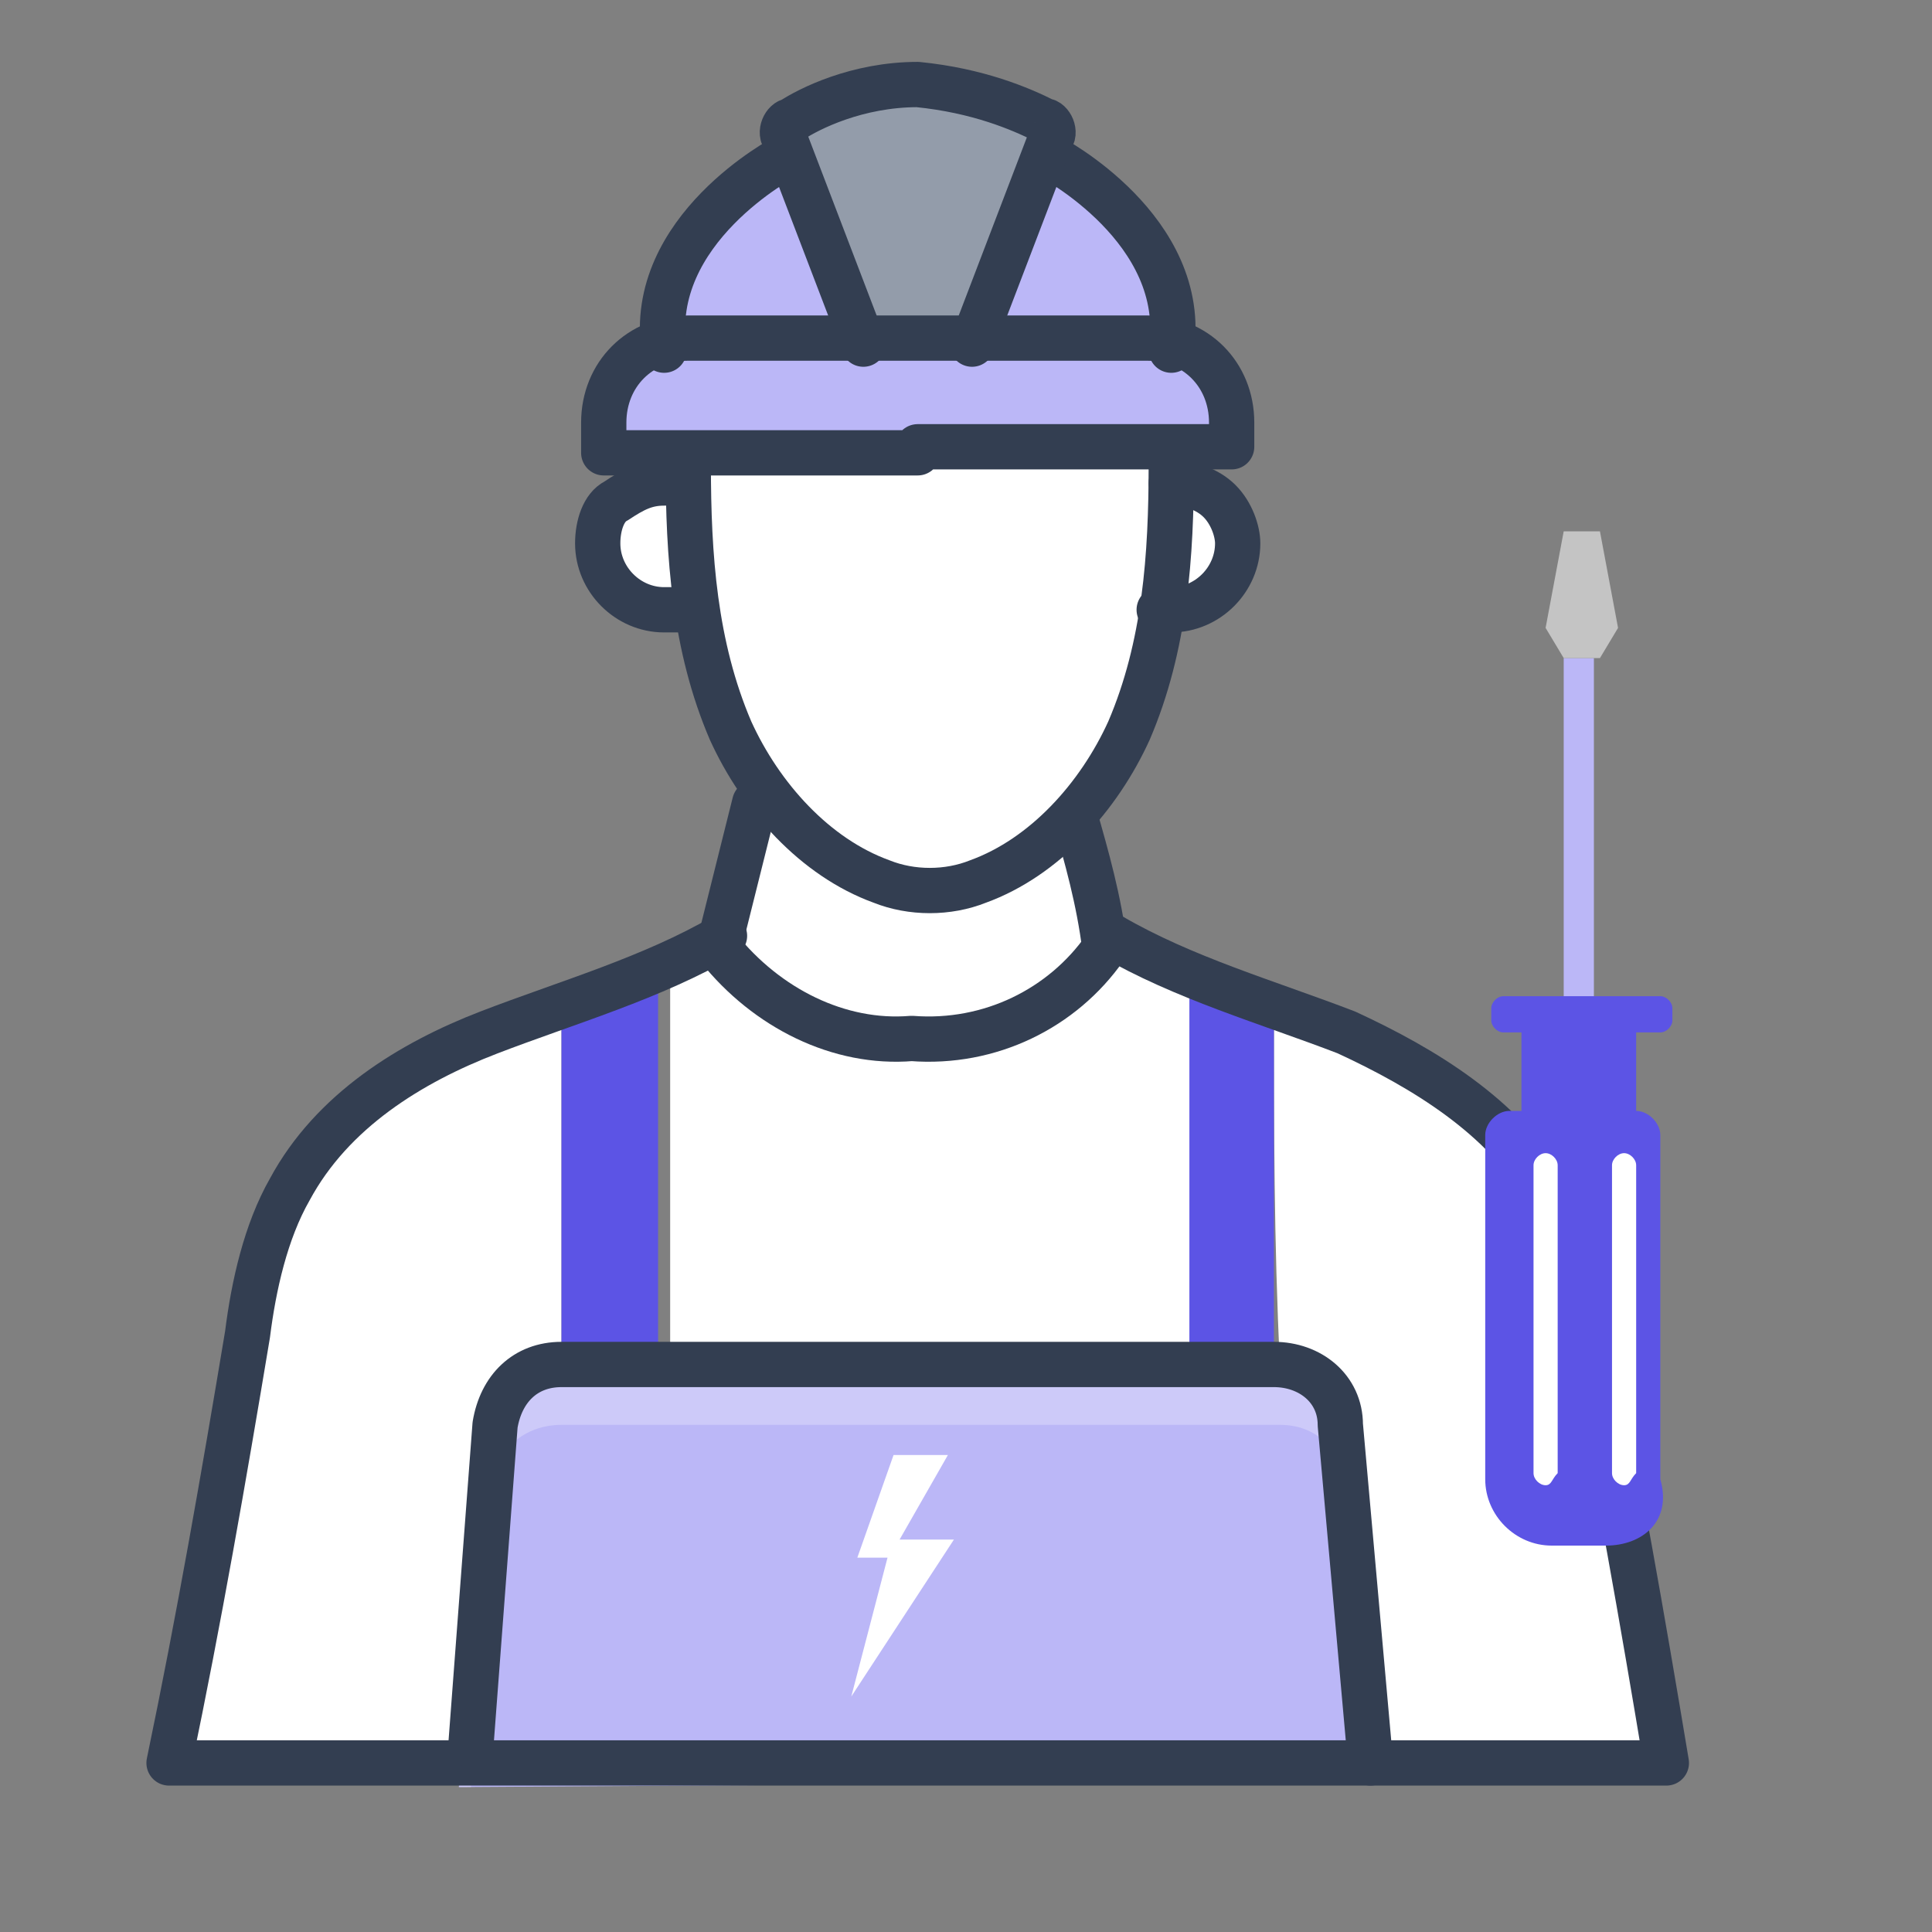
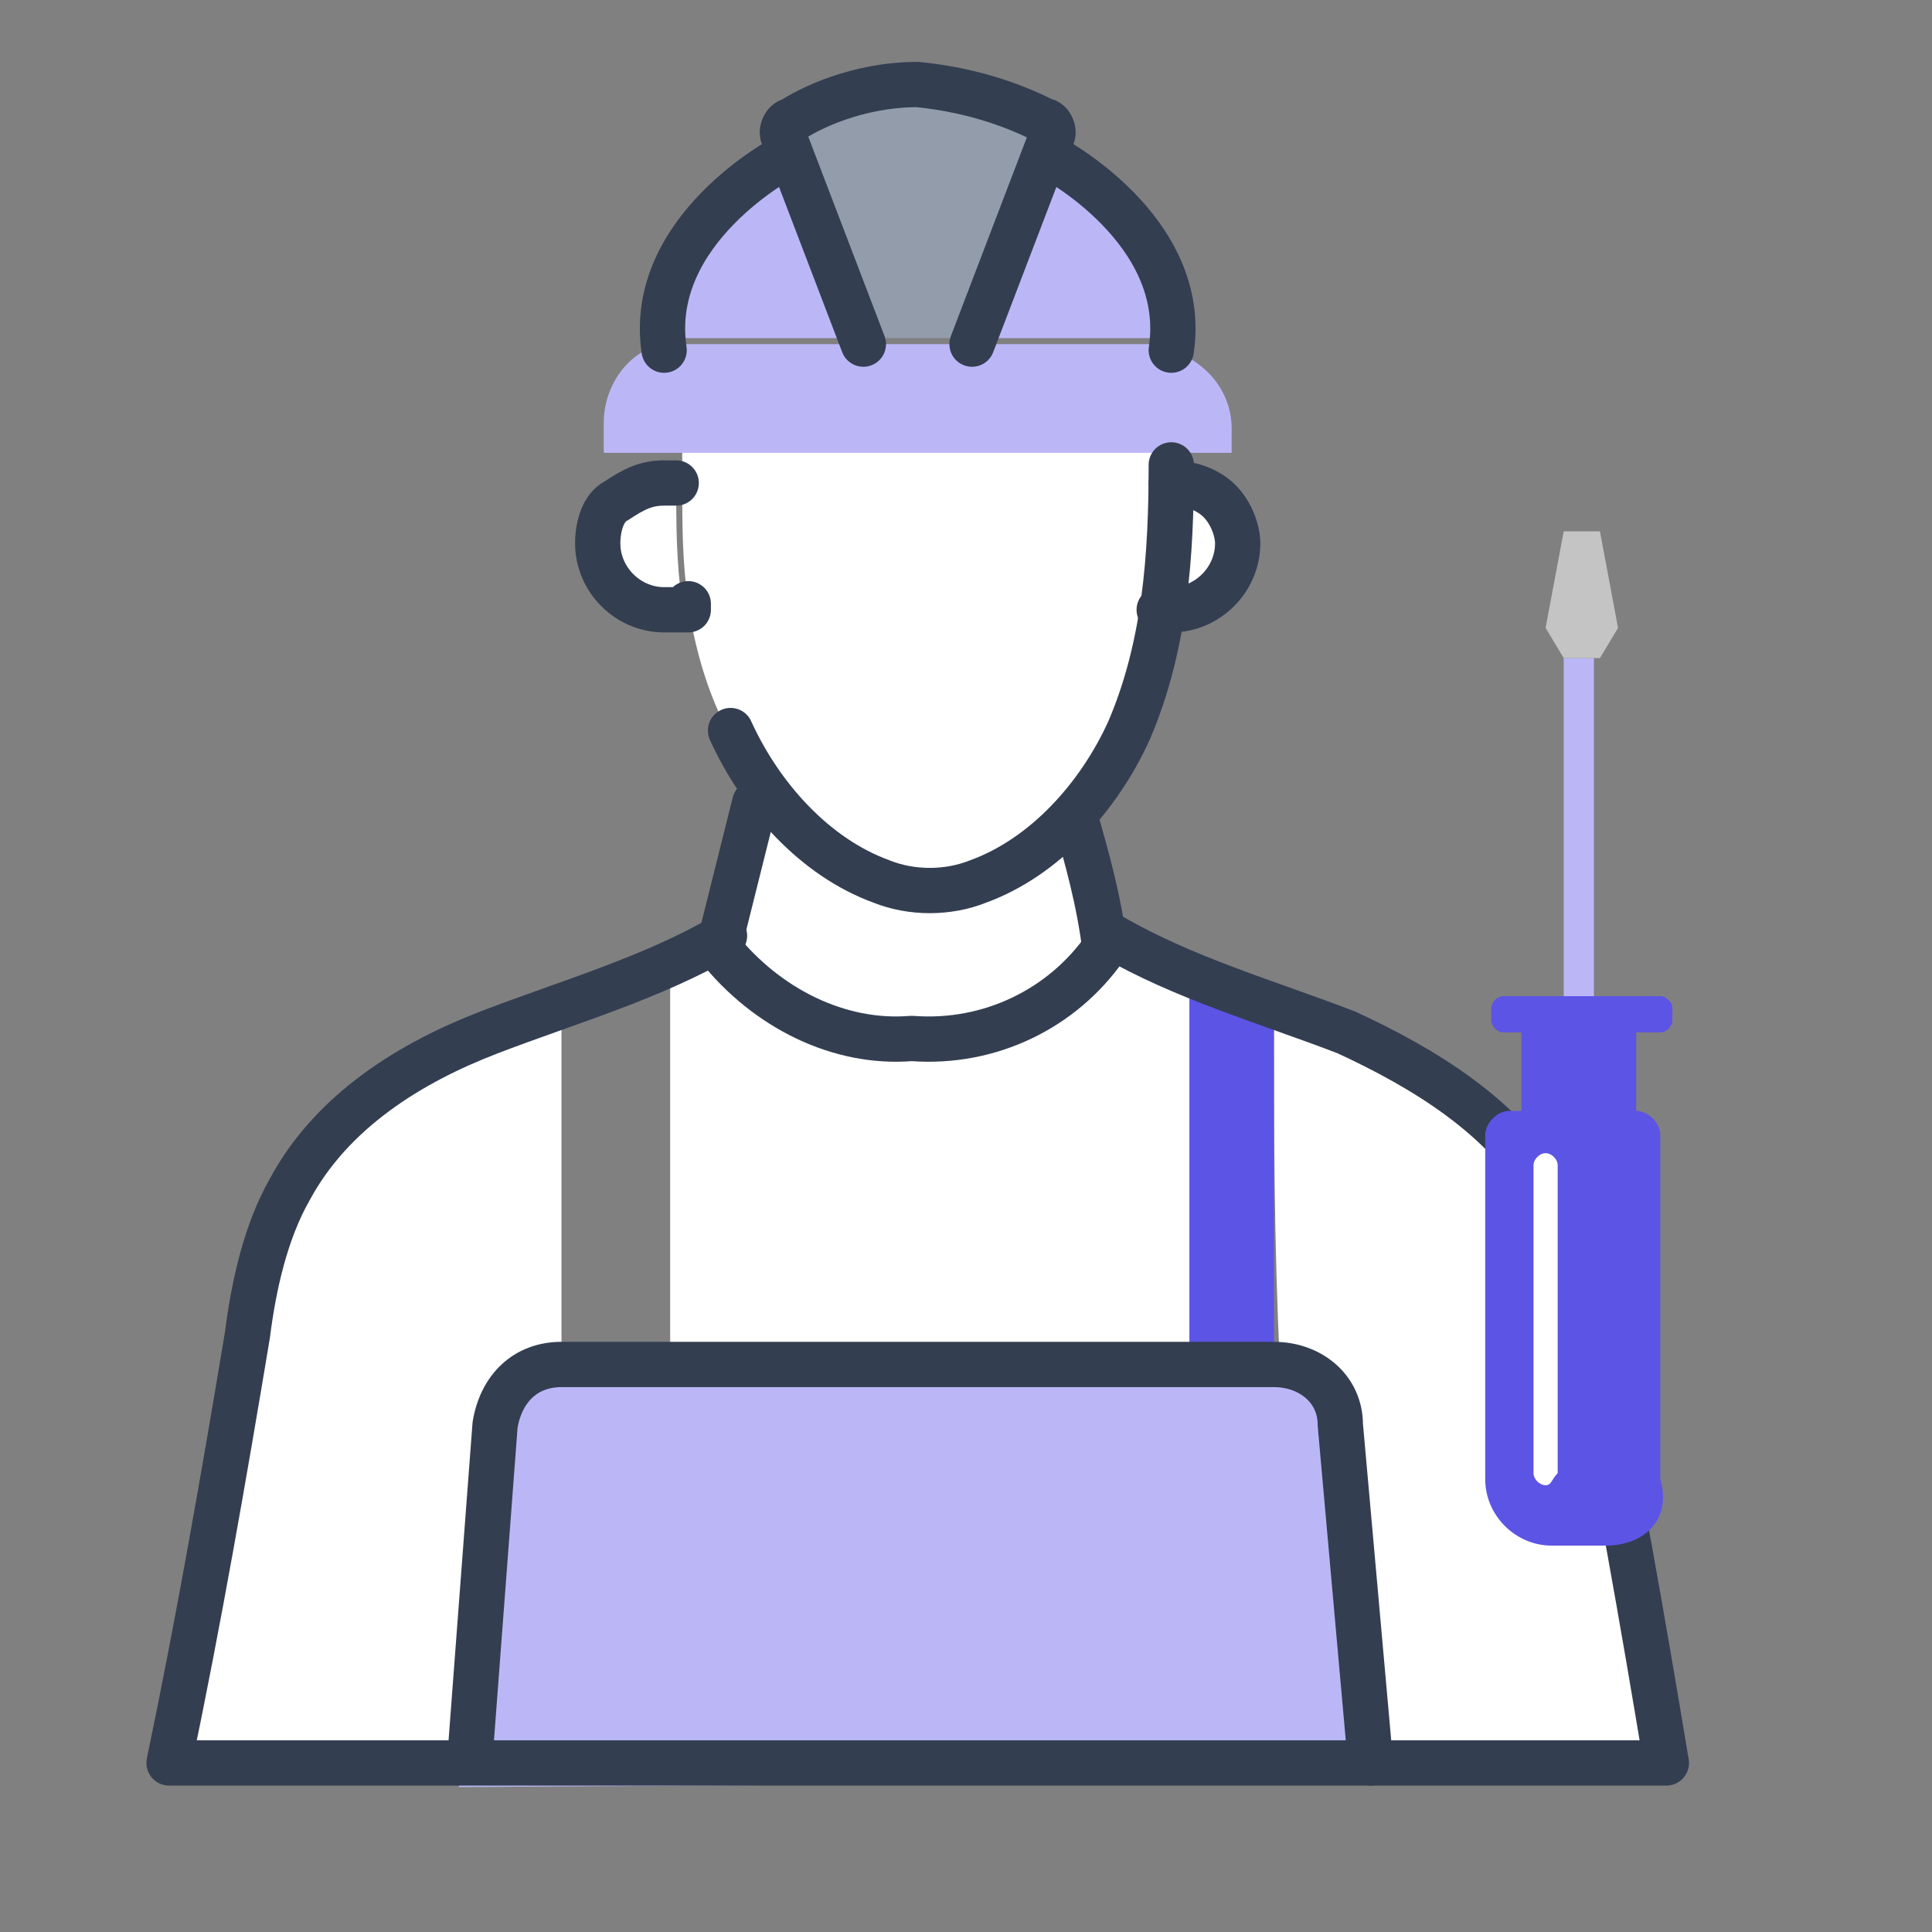
<svg xmlns="http://www.w3.org/2000/svg" version="1.0" x="0px" y="0px" viewBox="0 0 32 32" enable-background="new 0 0 32 32" xml:space="preserve">
  <rect x="0" y="0" width="32" height="32" fill="#808080" stroke="none" />
  <g id="Layer_2">
</g>
  <g id="Layer_1">
    <g>
      <g>
        <path fill="#FFFFFF" d="M9.3,16.7L9.3,16.7c0,2,0,3.9,0,5.9v0h0c-0.6,0-1.1,0.4-1.1,1l-0.5,5.6H2.8c0.4-2.4,0.8-4.7,1.3-7.1     c0.1-0.8,0.3-1.7,0.7-2.4c0.7-1.3,2-2,3.3-2.6C8.5,17,8.9,16.8,9.3,16.7z" />
        <path fill="#FFFFFF" d="M21.1,16.7c0.4,0.2,0.8,0.3,1.2,0.5c1.3,0.5,2.6,1.3,3.3,2.6c0.4,0.7,0.6,1.6,0.7,2.4     c0.4,2.4,0.8,4.7,1.3,7.1l-4.8,0.2l-0.5-5.9c-0.1-0.6-0.5-1-1.1-1h0C21.1,20.6,21.1,18.6,21.1,16.7L21.1,16.7z" />
        <path fill="#bbb7f7" d="M9.3,22.6h1.7h4.3h4.3h1.7h0c0.6,0,1.1,0.4,1.1,1l0.5,5.9L7.6,29.6l0.5-6C8.2,23,8.7,22.6,9.3,22.6     L9.3,22.6z" />
-         <path opacity="0.26" fill="#FFFFFF" d="M22.8,29.5L22.8,29.5l-0.5-4.9c-0.1-0.6-0.5-1-1.1-1H9.3c-0.6,0-1.1,0.4-1.1,1l-0.4,5H7.6     l0.5-6c0.1-0.6,0.5-1,1.1-1h11.9c0.6,0,1.1,0.4,1.1,1L22.8,29.5z" />
        <path fill="#bbb7f7" d="M11.4,5.7c0,0,1.7,0,2.9,0c0.4,0,0.8,0,0.9,0c0.2,0,0.5,0,0.9,0c1.2,0,2.9,0,2.9,0c0.1,0,0.3,0,0.4,0.1     c0.6,0.2,1,0.7,1,1.3v0.4h-1h-4.2h-4H10V7c0-0.6,0.4-1.2,1-1.3C11.1,5.7,11.3,5.7,11.4,5.7z" />
        <path fill="#5c54e5" d="M19.5,16.1c0.5,0.2,1.1,0.4,1.6,0.6v0c0,2,0,3.9,0,5.9h-1.7C19.5,20.4,19.5,18.2,19.5,16.1L19.5,16.1z" />
        <path fill="#FFFFFF" d="M19.2,10.1c0.1-0.7,0.2-1.4,0.2-2.1h0h0c0.3,0,0.6,0.1,0.7,0.3c0.2,0.2,0.3,0.5,0.3,0.7     c0,0.6-0.5,1.1-1.1,1.1H19.2L19.2,10.1z" />
        <path fill="#bbb7f7" d="M17.4,2.5c0,0,2.3,1.2,2,3.2c-0.1,0-0.2-0.1-0.4-0.1c0,0-1.7,0-2.9,0L17.4,2.5L17.4,2.5z" />
        <path fill="#939CAA" d="M15.2,1.4c1,0,1.8,0.4,2.1,0.6c0.1,0.1,0.2,0.2,0.1,0.3l-0.1,0.2l-1.2,3.1c-0.4,0-0.8,0-0.9,0     c-0.2,0-0.5,0-0.9,0l-1.2-3.1L13,2.3C12.9,2.2,13,2,13.1,2C13.4,1.8,14.2,1.4,15.2,1.4z" />
        <path fill="#FFFFFF" d="M12.7,13.2c0.5,0.6,1.1,1.1,1.8,1.3c0.5,0.2,1.1,0.2,1.6,0c0.6-0.2,1.2-0.6,1.6-1.1l0.1,0.1     c0.2,0.7,0.3,1.4,0.5,2c0,0,0,0.1,0,0.1c-0.7,1-1.9,1.6-3.2,1.5c-1.2,0.1-2.4-0.5-3.2-1.5c0,0,0-0.1,0-0.1h0     C12.3,14.8,12.5,14.1,12.7,13.2L12.7,13.2z" />
        <path fill="#FFFFFF" d="M12.1,15.7c0.7,1,1.9,1.6,3.2,1.5c1.2,0.1,2.4-0.5,3.2-1.5c0,0,0-0.1,0-0.1l0.1,0     c0.4,0.2,0.7,0.4,1.1,0.6l0,0c0,2.2,0,4.3,0,6.5h-4.3h-4.3c0-2.2,0-4.3,0-6.5l0,0c0.4-0.2,0.8-0.3,1.1-0.6l0.1,0     C12.1,15.6,12.1,15.6,12.1,15.7z" />
        <path fill="#FFFFFF" d="M11.2,7.5h4h4.2v0.2c0,0.1,0,0.2,0,0.3c0,0.7,0,1.4-0.2,2.1c-0.1,0.7-0.3,1.3-0.6,1.9     c-0.2,0.5-0.5,1-0.9,1.4c-0.5,0.5-1,0.9-1.6,1.1c-0.5,0.2-1.1,0.2-1.6,0c-0.7-0.3-1.3-0.7-1.8-1.3c-0.3-0.4-0.5-0.8-0.7-1.2     c-0.3-0.6-0.5-1.3-0.6-2c-0.1-0.7-0.1-1.3-0.1-2c0-0.1,0-0.2,0-0.3V7.5z" />
        <path fill="#FFFFFF" d="M10,9.1c0-0.3,0.1-0.6,0.3-0.7C10.5,8.1,10.7,8,11,8h0.2h0c0,0.7,0,1.3,0.1,2v0.1H11     C10.4,10.1,10,9.6,10,9.1z" />
        <path fill="#bbb7f7" d="M11,5.7c-0.2-2,2-3.2,2-3.2l0,0l1.2,3.1c-1.2,0-2.9,0-2.9,0C11.3,5.7,11.1,5.7,11,5.7z" />
-         <path fill="#5c54e5" d="M10.9,16.1c0,2.2,0,4.3,0,6.5H9.3v0c0-2,0-3.9,0-5.9v0C9.8,16.5,10.4,16.3,10.9,16.1L10.9,16.1z" />
      </g>
      <path fill="none" stroke="#333E51" stroke-width="0.75" stroke-linecap="round" stroke-linejoin="round" stroke-miterlimit="10" d="    M17.8,13.5c0.2,0.7,0.4,1.4,0.5,2.2c-0.7,1-1.9,1.6-3.2,1.5c-1.2,0.1-2.4-0.5-3.2-1.5c0.2-0.8,0.4-1.6,0.6-2.4" />
      <path fill="none" stroke="#333E51" stroke-width="0.75" stroke-linecap="round" stroke-linejoin="round" stroke-miterlimit="10" d="    M12,15.5c-1.2,0.7-2.6,1.1-3.9,1.6s-2.6,1.3-3.3,2.6c-0.4,0.7-0.6,1.6-0.7,2.4c-0.4,2.4-0.8,4.7-1.3,7.1h24.8    c-0.4-2.4-0.8-4.7-1.3-7.1c-0.1-0.8-0.3-1.7-0.7-2.4c-0.7-1.2-2-2-3.3-2.6c-1.3-0.5-2.7-0.9-3.9-1.6" />
      <path fill="none" stroke="#333E51" stroke-width="0.75" stroke-linecap="round" stroke-linejoin="round" stroke-miterlimit="10" d="    M7.8,28.9l0.4-5.3c0.1-0.6,0.5-1,1.1-1h5.9h5.9c0.6,0,1.1,0.4,1.1,1l0.5,5.6" />
-       <path fill="none" stroke="#333E51" stroke-width="0.75" stroke-linecap="round" stroke-linejoin="round" stroke-miterlimit="10" d="    M19.4,7.7c0,1.5-0.1,3-0.7,4.4c-0.5,1.1-1.4,2.1-2.5,2.5c-0.5,0.2-1.1,0.2-1.6,0c-1.1-0.4-2-1.4-2.5-2.5c-0.6-1.4-0.7-2.9-0.7-4.4    " />
+       <path fill="none" stroke="#333E51" stroke-width="0.75" stroke-linecap="round" stroke-linejoin="round" stroke-miterlimit="10" d="    M19.4,7.7c0,1.5-0.1,3-0.7,4.4c-0.5,1.1-1.4,2.1-2.5,2.5c-0.5,0.2-1.1,0.2-1.6,0c-1.1-0.4-2-1.4-2.5-2.5" />
      <g>
-         <path fill="none" stroke="#333E51" stroke-width="0.75" stroke-linecap="round" stroke-linejoin="round" stroke-miterlimit="10" d="     M15.2,7.5H10V7c0-0.8,0.6-1.4,1.4-1.4c0,0,3.2,0,3.8,0c0.6,0,3.8,0,3.8,0c0.8,0,1.4,0.6,1.4,1.4v0.4H15.2" />
        <path fill="none" stroke="#333E51" stroke-width="0.75" stroke-linecap="round" stroke-linejoin="round" stroke-miterlimit="10" d="     M13,2.6c0,0-2.3,1.2-2,3.2" />
      </g>
      <g>
        <path fill="none" stroke="#333E51" stroke-width="0.75" stroke-linecap="round" stroke-linejoin="round" stroke-miterlimit="10" d="     M17.4,2.6c0,0,2.3,1.2,2,3.2" />
        <path fill="none" stroke="#333E51" stroke-width="0.75" stroke-linecap="round" stroke-linejoin="round" stroke-miterlimit="10" d="     M16.1,5.7l1.3-3.4c0.1-0.1,0-0.3-0.1-0.3c-0.4-0.2-1.1-0.5-2.1-0.6c-1,0-1.8,0.4-2.1,0.6C13,2,12.9,2.2,13,2.3l1.3,3.4" />
      </g>
      <path fill="none" stroke="#333E51" stroke-width="0.75" stroke-linecap="round" stroke-linejoin="round" stroke-miterlimit="10" d="    M11.4,10v0.1H11c-0.6,0-1.1-0.5-1.1-1.1c0-0.3,0.1-0.6,0.3-0.7C10.5,8.1,10.7,8,11,8h0.2" />
      <path fill="none" stroke="#333E51" stroke-width="0.75" stroke-linecap="round" stroke-linejoin="round" stroke-miterlimit="10" d="    M19.4,8L19.4,8c0.3,0,0.6,0.1,0.8,0.3c0.2,0.2,0.3,0.5,0.3,0.7c0,0.6-0.5,1.1-1.1,1.1h-0.2" />
    </g>
    <g>
      <rect x="25.9" y="10.9" fill="#bbb7f7" width="0.5" height="7.5" />
      <path fill="#5c54e5" d="M27.5,17.1h-2.6c-0.1,0-0.2-0.1-0.2-0.2v-0.2c0-0.1,0.1-0.2,0.2-0.2h2.6c0.1,0,0.2,0.1,0.2,0.2v0.2    C27.7,17,27.6,17.1,27.5,17.1z" />
      <rect x="25.2" y="17" fill="#5c54e5" width="1.9" height="5.9" />
      <path fill="#5c54e5" d="M26.6,25.6h-0.9c-0.6,0-1.1-0.5-1.1-1.1v-5.7c0-0.2,0.2-0.4,0.4-0.4h2.1c0.2,0,0.4,0.2,0.4,0.4v5.7    C27.7,25.2,27.2,25.6,26.6,25.6z" />
      <polygon fill="#C4C4C4" points="26.5,8.8 25.9,8.8 25.6,10.4 25.9,10.9 26.5,10.9 26.8,10.4   " />
      <g>
-         <path fill="#FFFFFF" d="M26.9,24.6L26.9,24.6c-0.1,0-0.2-0.1-0.2-0.2v-5.1c0-0.1,0.1-0.2,0.2-0.2h0c0.1,0,0.2,0.1,0.2,0.2v5.1     C27,24.5,27,24.6,26.9,24.6z" />
-       </g>
+         </g>
      <g>
        <path fill="#FFFFFF" d="M25.6,24.6L25.6,24.6c-0.1,0-0.2-0.1-0.2-0.2v-5.1c0-0.1,0.1-0.2,0.2-0.2h0c0.1,0,0.2,0.1,0.2,0.2v5.1     C25.7,24.5,25.7,24.6,25.6,24.6z" />
      </g>
    </g>
-     <polygon fill="#FFFFFF" points="14.8,24.1 14.2,25.8 14.7,25.8 14.1,28.1 15.8,25.5 14.9,25.5 15.7,24.1  " />
  </g>
</svg>